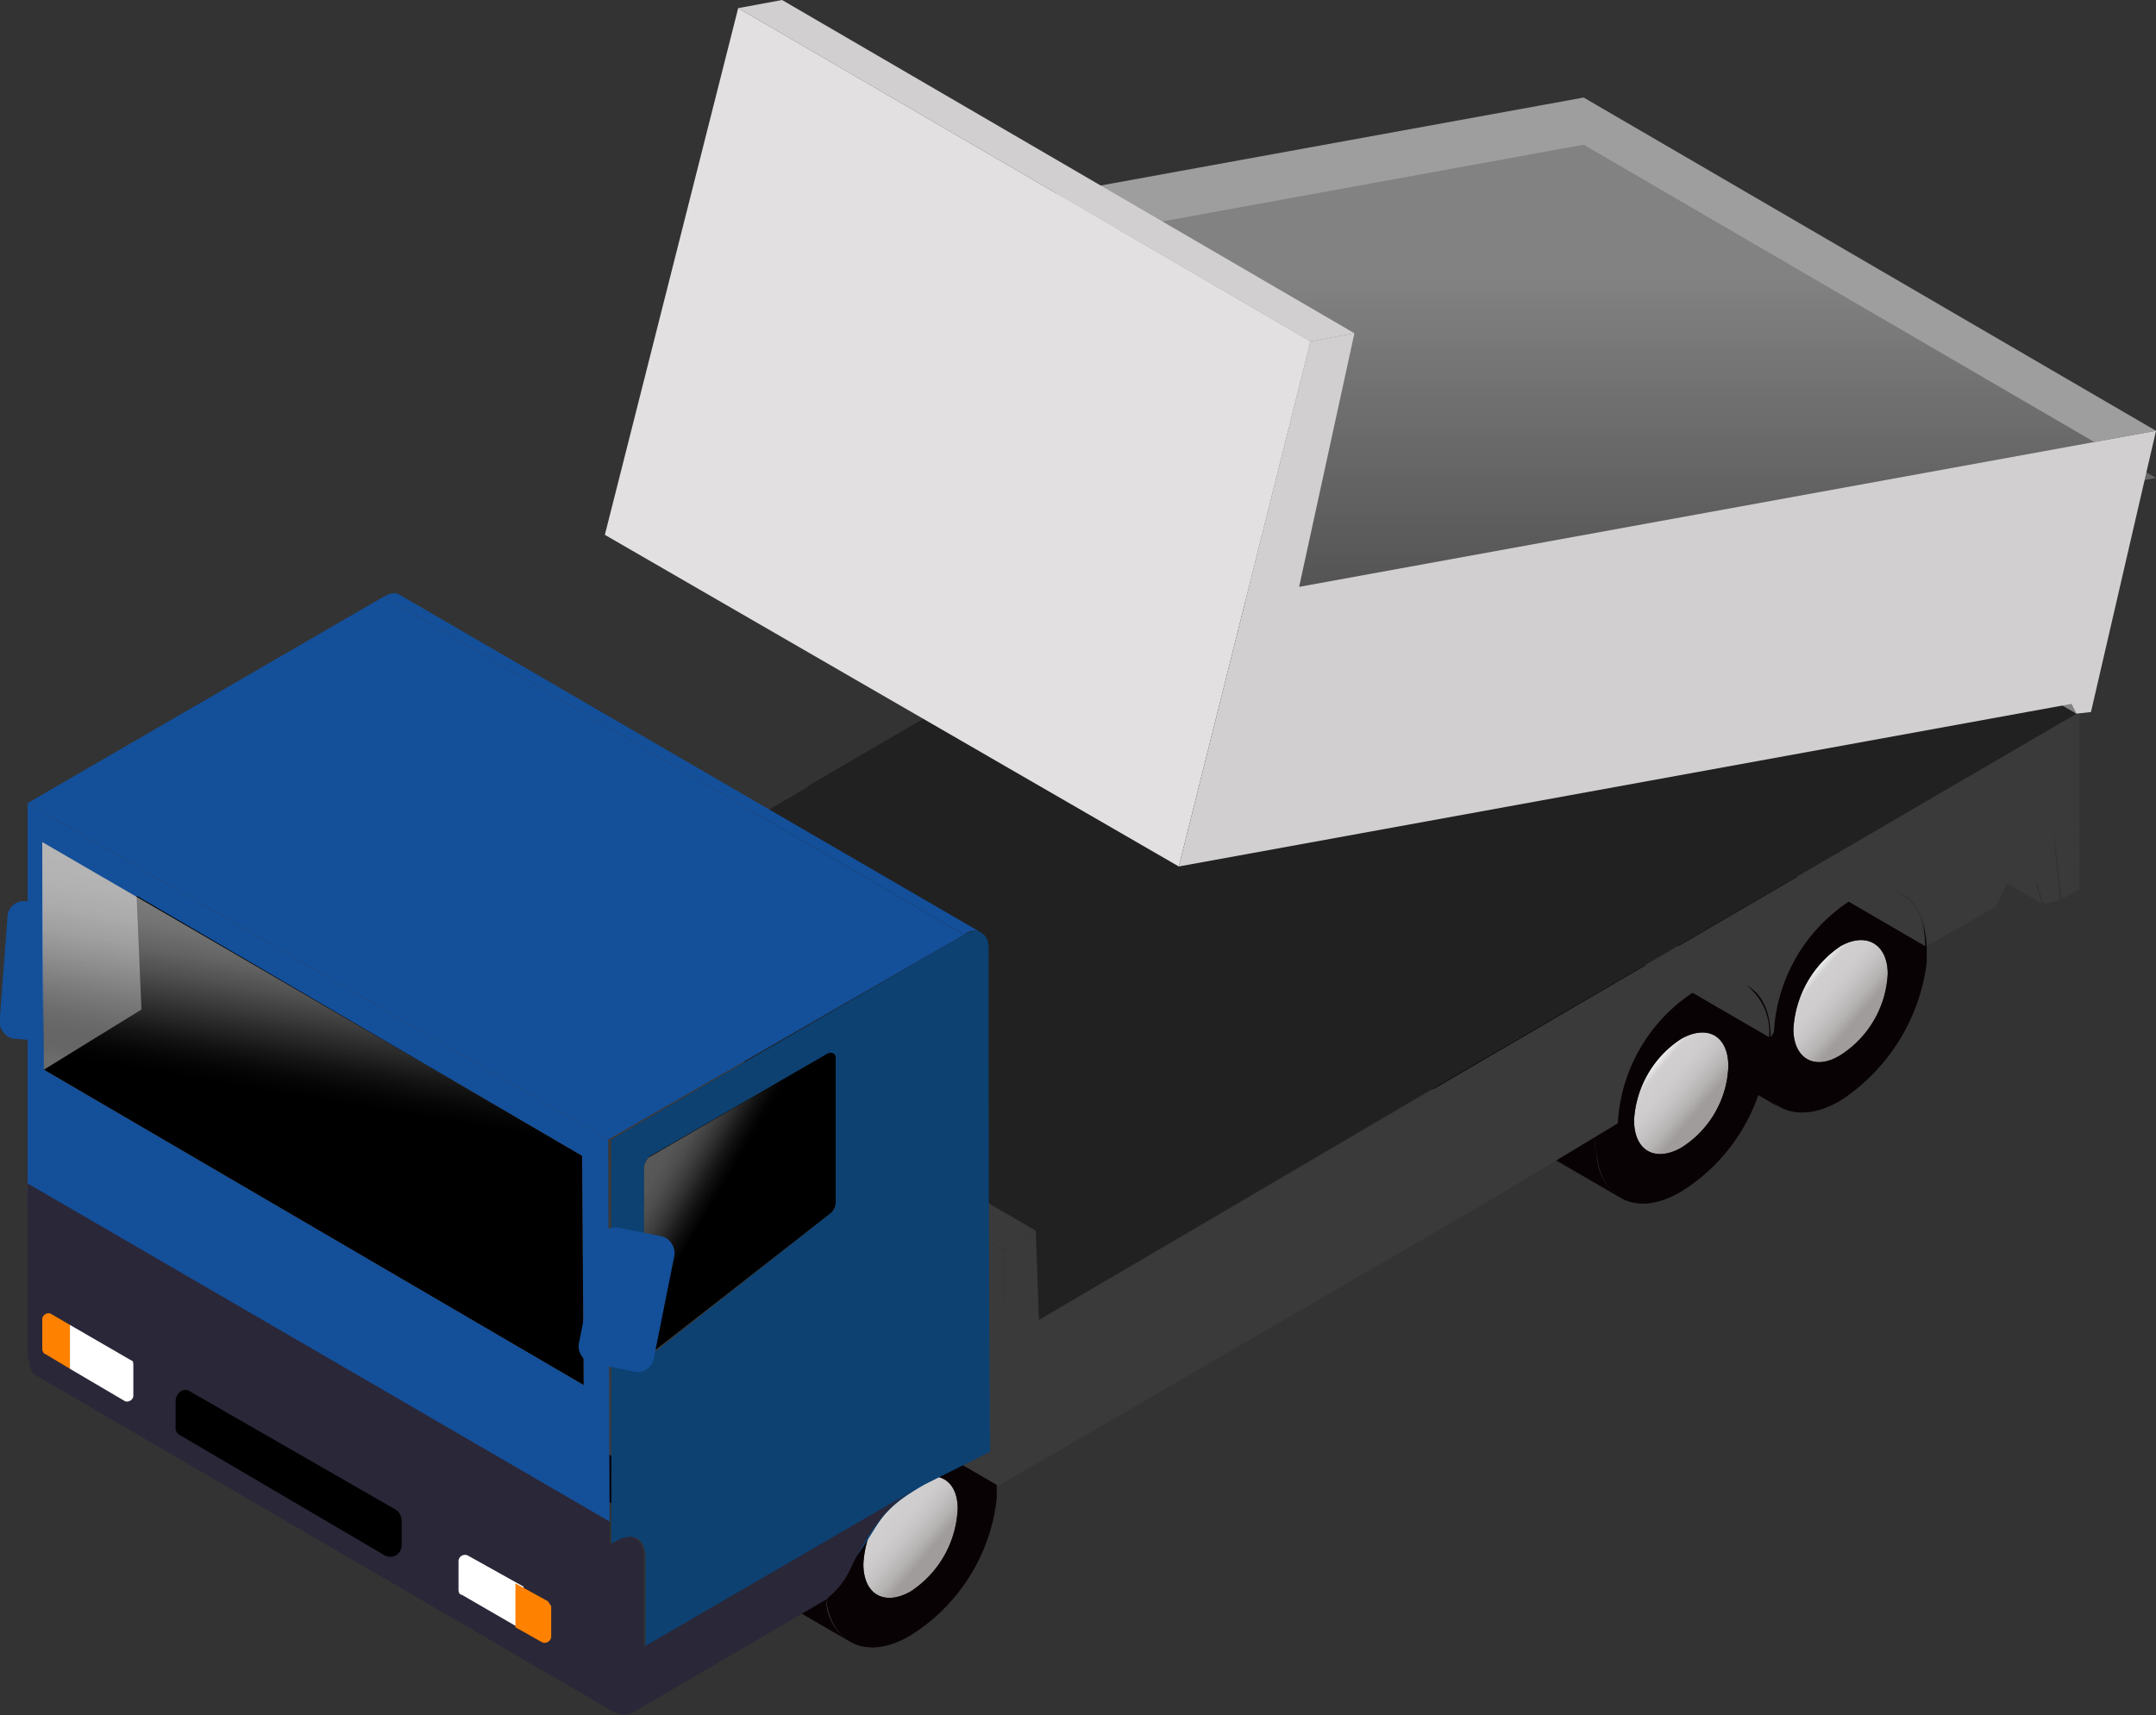
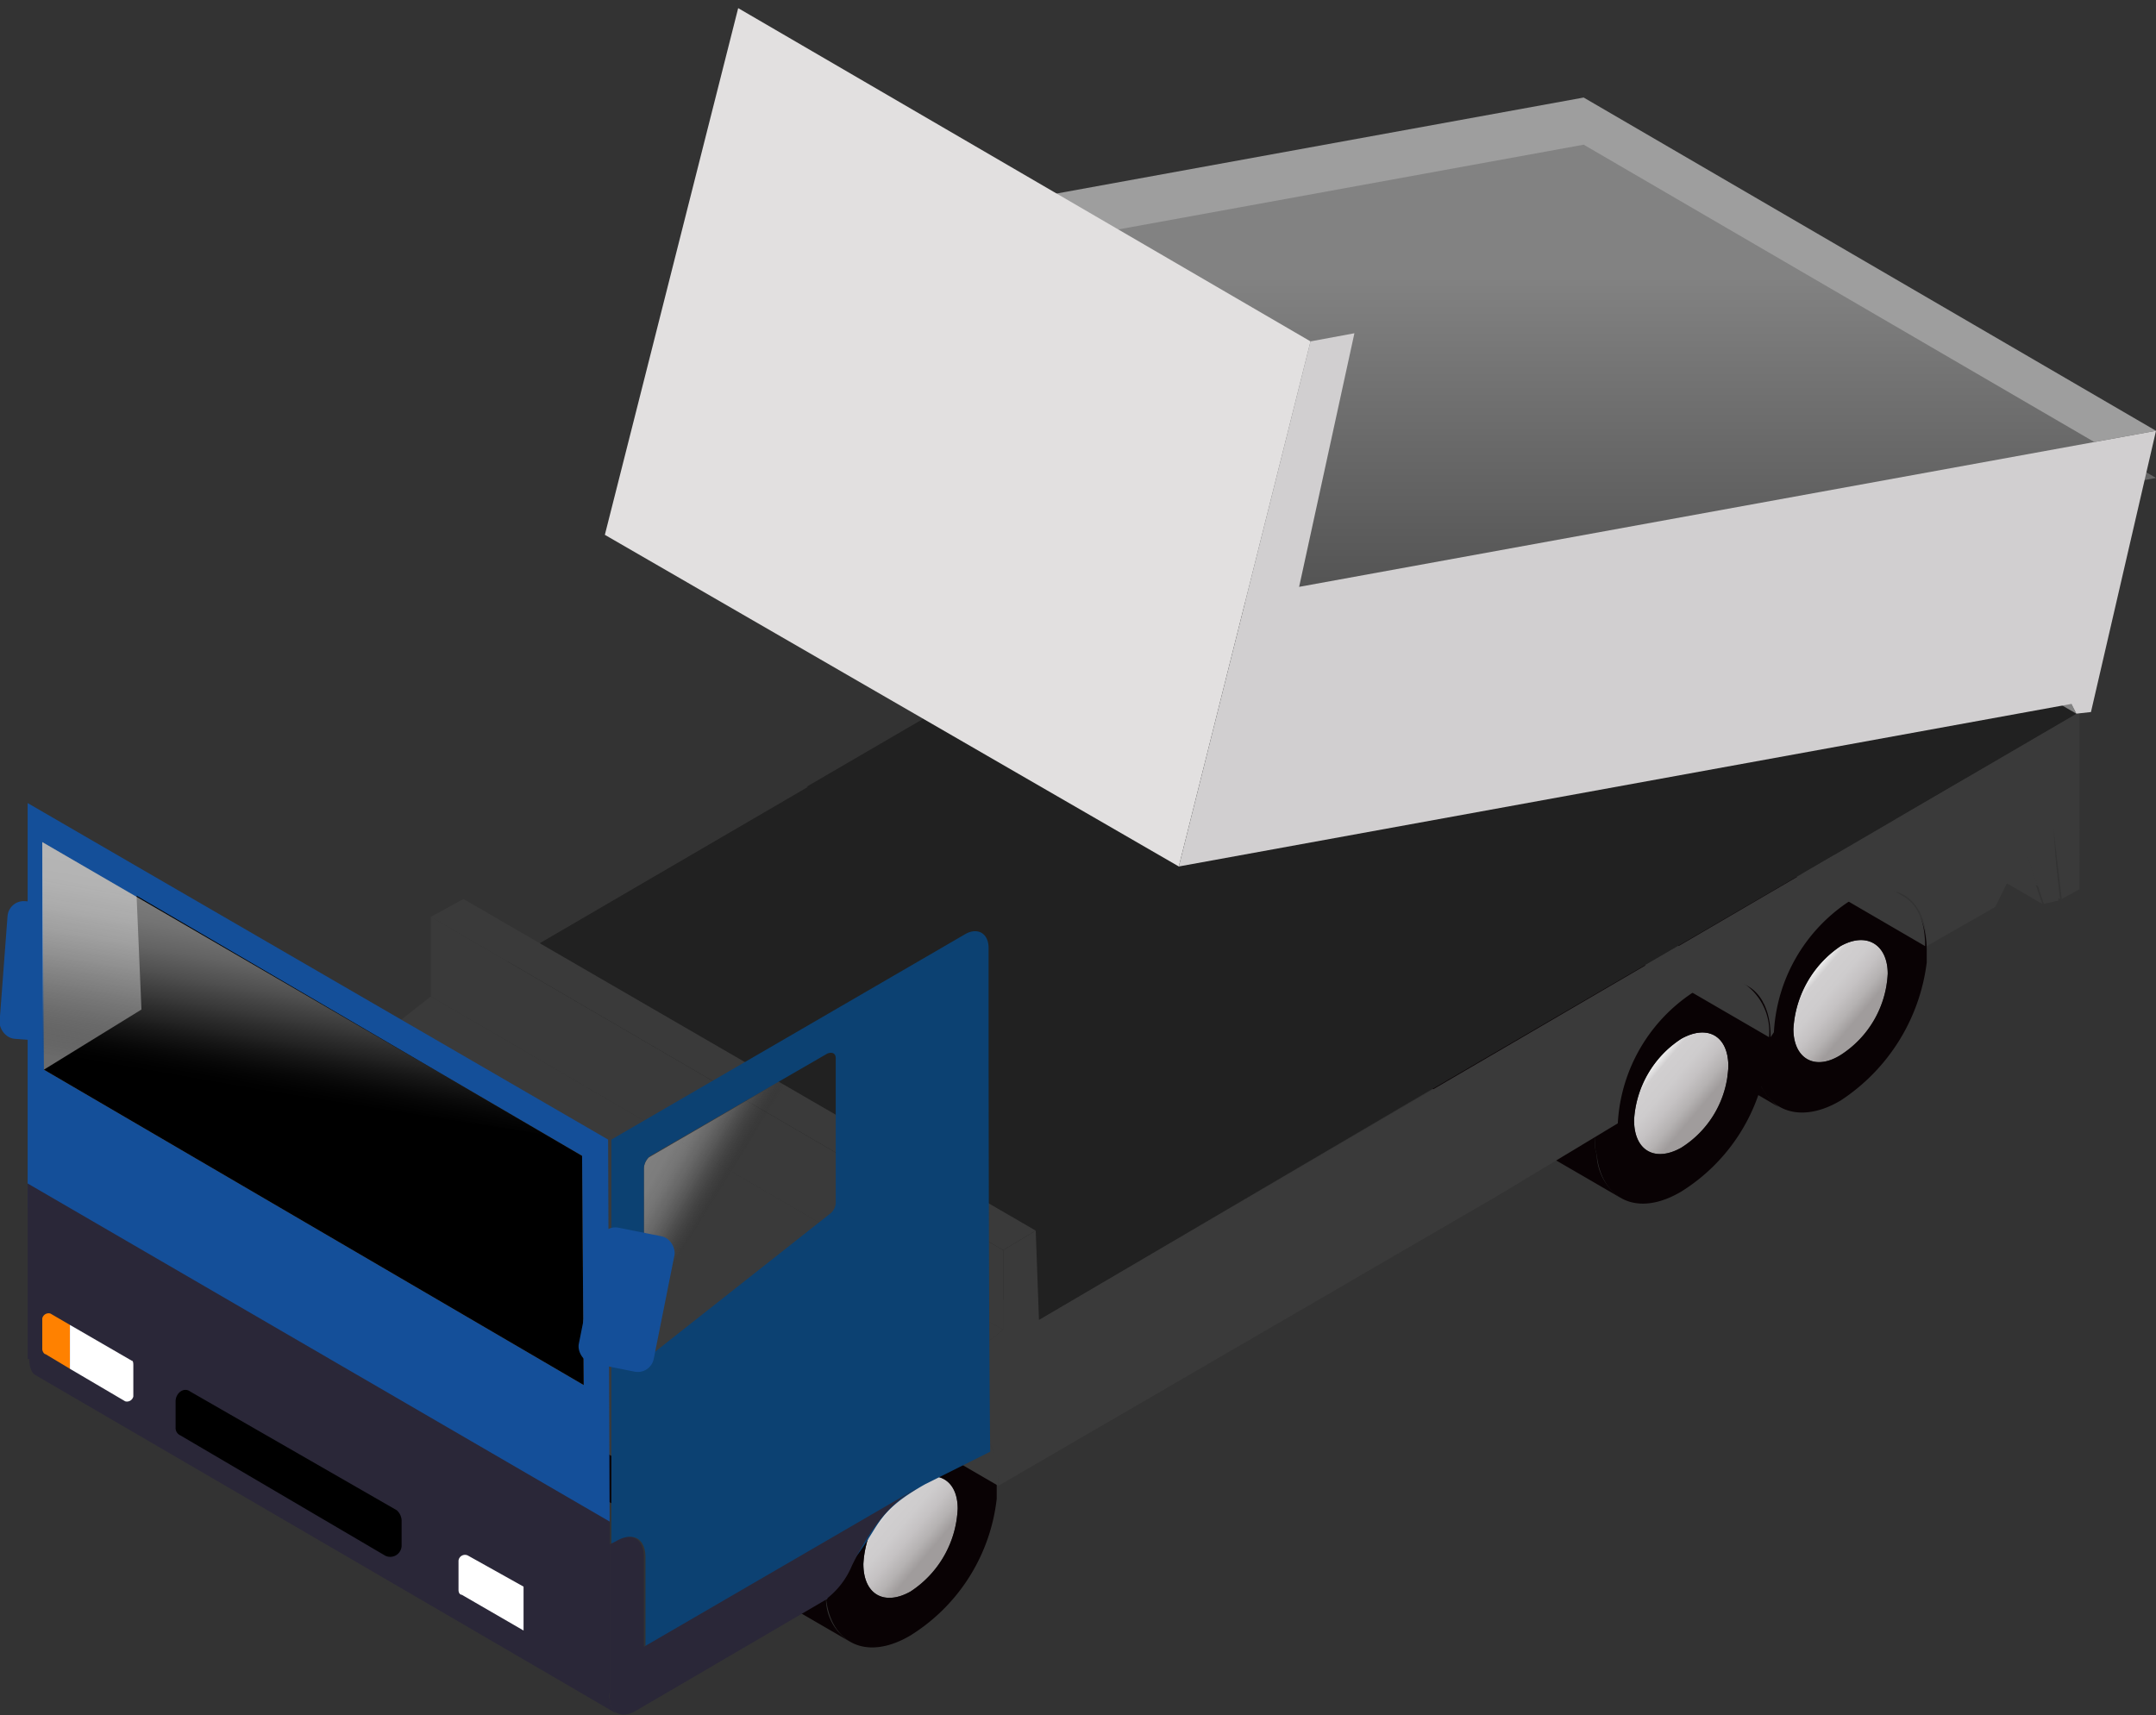
<svg xmlns="http://www.w3.org/2000/svg" xmlns:xlink="http://www.w3.org/1999/xlink" viewBox="0 0 132.6 105.5">
  <rect x="0" y="0" width="132.6" height="105.5" fill="#333333" stroke="none" />
  <defs>
    <linearGradient id="名称未設定グラデーション_30" data-name="名称未設定グラデーション 30" x1="111.32" y1="60.01" x2="115.07" y2="63.16" gradientUnits="userSpaceOnUse">
      <stop offset="0" stop-color="#efefef" />
      <stop offset="0.1" stop-color="#d1cfd0" />
      <stop offset="0.32" stop-color="#cecccd" />
      <stop offset="0.49" stop-color="#c5c2c3" />
      <stop offset="0.66" stop-color="#b5b2b2" />
      <stop offset="0.8" stop-color="#a09c9c" />
    </linearGradient>
    <linearGradient id="名称未設定グラデーション_30-2" x1="54.14" y1="92.96" x2="57.89" y2="96.11" xlink:href="#名称未設定グラデーション_30" />
    <linearGradient id="名称未設定グラデーション_30-3" x1="101.55" y1="65.66" x2="105.3" y2="68.81" xlink:href="#名称未設定グラデーション_30" />
    <linearGradient id="名称未設定グラデーション_33" data-name="名称未設定グラデーション 33" x1="39.94" y1="71.03" x2="44.38" y2="73.59" gradientUnits="userSpaceOnUse">
      <stop offset="0" stop-color="#fff" stop-opacity="0.7" />
      <stop offset="0.19" stop-color="#fafafa" stop-opacity="0.69" />
      <stop offset="0.34" stop-color="#ececec" stop-opacity="0.65" />
      <stop offset="0.48" stop-color="#d4d4d4" stop-opacity="0.58" />
      <stop offset="0.61" stop-color="#b2b2b2" stop-opacity="0.49" />
      <stop offset="0.73" stop-color="#868686" stop-opacity="0.37" />
      <stop offset="0.86" stop-color="#505050" stop-opacity="0.22" />
      <stop offset="0.97" stop-color="#111" stop-opacity="0.05" />
      <stop offset="1" stop-opacity="0" />
    </linearGradient>
    <linearGradient id="名称未設定グラデーション_6" data-name="名称未設定グラデーション 6" x1="19.17" y1="54.68" x2="16.93" y2="67.42" gradientUnits="userSpaceOnUse">
      <stop offset="0" stop-color="#fff" />
      <stop offset="0.16" stop-color="#fcfcfc" stop-opacity="0.99" />
      <stop offset="0.29" stop-color="#f2f2f2" stop-opacity="0.95" />
      <stop offset="0.41" stop-color="#e1e1e1" stop-opacity="0.88" />
      <stop offset="0.52" stop-color="#c9c9c9" stop-opacity="0.79" />
      <stop offset="0.63" stop-color="#aaa" stop-opacity="0.67" />
      <stop offset="0.74" stop-color="#848484" stop-opacity="0.52" />
      <stop offset="0.84" stop-color="#585858" stop-opacity="0.34" />
      <stop offset="0.94" stop-color="#252525" stop-opacity="0.14" />
      <stop offset="1" stop-opacity="0" />
    </linearGradient>
    <linearGradient id="名称未設定グラデーション_5" data-name="名称未設定グラデーション 5" x1="88.63" y1="8.88" x2="88.63" y2="39" gradientUnits="userSpaceOnUse">
      <stop offset="0.27" stop-color="#828282" />
      <stop offset="1" stop-color="#4d4d4d" />
    </linearGradient>
  </defs>
  <title>dump-thumb</title>
  <g id="レイヤー_2" data-name="レイヤー 2">
    <g id="レイヤー_1-2" data-name="レイヤー 1">
      <g>
        <g>
          <path d="M109.4,68.1,74.7,47.8a3.3,3.3,0,0,1-1.6-2.7v-.7a11.8,11.8,0,0,1,5.3-9.1l34.8,20.2a11.5,11.5,0,0,0-5.3,9.1v.7A3.8,3.8,0,0,0,109.4,68.1Z" fill="#090204" />
          <path d="M113.2,58.2a6.6,6.6,0,0,0-2.9,5.1c0,1.8,1.3,2.6,2.9,1.6a6.3,6.3,0,0,0,2.9-5C116.1,58.1,114.8,57.3,113.2,58.2Z" fill="url(#名称未設定グラデーション_30)" />
          <path d="M113.2,55.5c2.9-1.7,5.3-.3,5.3,3v.7a11.9,11.9,0,0,1-5.3,8.5c-2.7,1.6-5,.5-5.3-2.4v-.7A11.5,11.5,0,0,1,113.2,55.5Zm0,9.4a6.3,6.3,0,0,0,2.9-5c0-1.8-1.3-2.6-2.9-1.7a6.6,6.6,0,0,0-2.9,5.1c0,1.8,1.3,2.6,2.9,1.6" fill="#090204" />
        </g>
        <g>
          <path d="M52.3,101,17.5,80.8A3.3,3.3,0,0,1,16,78.1a2,2,0,0,1-.1-.7,11.8,11.8,0,0,1,5.3-9.2L56,88.4a11.8,11.8,0,0,0-5.3,9.2,1.7,1.7,0,0,0,.1.7A3.1,3.1,0,0,0,52.3,101Z" fill="#090204" />
          <path d="M56,91.2a6.4,6.4,0,0,0-2.9,5c0,1.9,1.3,2.6,2.9,1.7a6.4,6.4,0,0,0,2.9-5.1C58.9,91,57.6,90.3,56,91.2Z" fill="url(#名称未設定グラデーション_30-2)" />
          <path d="M56,88.4c2.9-1.6,5.3-.3,5.3,3.1v.7a11.4,11.4,0,0,1-5.3,8.4c-2.7,1.6-4.9.5-5.2-2.3a1.7,1.7,0,0,1-.1-.7A11.8,11.8,0,0,1,56,88.4Zm0,9.5a6.4,6.4,0,0,0,2.9-5.1c0-1.8-1.3-2.5-2.9-1.6a6.4,6.4,0,0,0-2.9,5c0,1.9,1.3,2.6,2.9,1.7" fill="#090204" />
        </g>
        <g>
          <path d="M99.7,73.7,64.9,53.5a3.3,3.3,0,0,1-1.5-2.7c0-.2-.1-.5-.1-.7a11.8,11.8,0,0,1,5.3-9.2l34.8,20.2a11.8,11.8,0,0,0-5.3,9.2,1.7,1.7,0,0,0,.1.7A3.3,3.3,0,0,0,99.7,73.7Z" fill="#090204" />
          <path d="M103.4,63.9a6.4,6.4,0,0,0-2.9,5c0,1.9,1.3,2.6,2.9,1.7a6.2,6.2,0,0,0,2.9-5C106.3,63.7,105,63,103.4,63.9Z" fill="url(#名称未設定グラデーション_30-3)" />
          <path d="M103.4,61.1c2.9-1.6,5.3-.3,5.3,3.1v.7a11.4,11.4,0,0,1-5.3,8.4c-2.7,1.6-4.9.5-5.2-2.3a1.7,1.7,0,0,1-.1-.7A11.8,11.8,0,0,1,103.4,61.1Zm0,9.5a6.2,6.2,0,0,0,2.9-5c0-1.9-1.3-2.6-2.9-1.7a6.4,6.4,0,0,0-2.9,5c0,1.9,1.3,2.6,2.9,1.7" fill="#090204" />
        </g>
        <g style="isolation: isolate">
          <polygon points="126.7 55.3 91.5 34.8 91 30.5 126.2 51 126.7 55.3" fill="#3a3a3a" />
          <polygon points="125.6 55.6 90.3 35.1 89.3 32.2 124.6 52.6 125.6 55.6" fill="#3a3a3a" />
          <path d="M81.8,34.6,117,55.1c.9.5,1.4,1.5,1.4,3.1L83.2,37.7A3.5,3.5,0,0,0,81.8,34.6Z" fill="#3a3a3a" />
          <path d="M72.1,40.2l35.3,20.4a3.6,3.6,0,0,1,1.4,3.2L73.5,43.3C73.5,41.7,73,40.7,72.1,40.2Z" fill="#3a3a3a" />
          <path d="M24.8,67.5,60,88a3.1,3.1,0,0,1,1.4,3v.4L26.2,70.9v-.4A3.4,3.4,0,0,0,24.8,67.5Z" fill="#3a3a3a" />
          <polygon points="127.9 43.8 92.7 23.3 49.6 48.4 49.7 48.4 28.6 60.7 63.9 81.2 86.7 67.8 86.7 67.8 127.9 43.8" fill="#212121" />
          <polygon points="61.7 76.9 26.5 56.4 28.5 55.3 63.7 75.7 61.7 76.9" fill="#3a3a3a" />
          <polygon points="61.7 81.8 26.5 61.3 26.5 56.4 61.7 76.9 61.7 81.8" fill="#3a3a3a" />
          <path d="M63.7,75.7l.2,5.5,21-12.3,43-25.1V54.7l-1.1.6-.5-4.3.3,4.4-.9.2-1-3-.6.4-1.4,2.8-4.2,2.4c0-3.1-2.1-4.3-4.7-2.8a10.3,10.3,0,0,0-4.7,8.1l-.2.3c0-3.1-2.1-4.3-4.7-2.8a10.3,10.3,0,0,0-4.7,8.1l-7.3,4.4L61.4,91.4V91c0-3-2.1-4.2-4.7-2.7A10.3,10.3,0,0,0,52,96.4a.6.6,0,0,0,.1.4l-1,.6a11.9,11.9,0,0,1,1.1-6.6c1.6-2.9,9.1-8.7,9.5-9V76.9Z" fill="#3a3a3a" />
          <path d="M51.1,97.4,15.8,76.9A13.6,13.6,0,0,1,17,70.3c1.5-2.9,9.1-8.7,9.5-9L61.7,81.8c-.4.3-7.9,6.1-9.5,9A11.9,11.9,0,0,0,51.1,97.4Z" fill="#3a3a3a" />
        </g>
        <g>
          <rect x="0.2" y="55.5" width="4.7" height="8.49" rx="1" transform="translate(4.5 0) rotate(4.3)" fill="#144f99" />
-           <polygon points="37.4 70.1 1.7 49.4 23.6 36.7 59.3 57.5 37.4 70.1" fill="#144f99" />
          <polygon points="37.5 95 1.7 74.3 1.7 49.4 37.4 70.1 37.5 95" fill="#144f99" />
          <polygon points="35.9 85.2 2.7 65.8 2.6 51.8 35.8 71.1 35.9 85.2" fill="#6b6b6b" />
-           <path d="M50.9,64.8c.3-.1.5,0,.5.3v8.8a.9.9,0,0,1-.4.8L40.1,83.2h0c-.3.1-.5,0-.5-.3V71.9a1,1,0,0,1,.4-.8Z" />
          <g opacity="0.5">
            <path d="M48,66.5c.2-.1.3,0,.3.2L40,80.1h0c-.2.1-.4,0-.4-.2V71.8a1.1,1.1,0,0,1,.3-.6Z" fill="url(#名称未設定グラデーション_33)" />
          </g>
          <polygon points="2.7 65.8 8.7 62.1 8.4 55.1 35.8 71.1 35.9 85.2 2.7 65.8" />
          <g opacity="0.5">
            <polygon points="2.6 64.9 2.6 51.8 33.6 69.8 2.6 64.9" fill="url(#名称未設定グラデーション_6)" />
          </g>
-           <path d="M24.6,36.6,60.4,57.4a.9.9,0,0,0-1.1.1L23.6,36.7C24,36.5,24.3,36.4,24.6,36.6Z" fill="#144f99" />
          <path d="M37.5,104.1h0V93.6L1.7,72.8V83.6h.1c0,.6.2.9.4,1l35.7,20.8A1.6,1.6,0,0,1,37.5,104.1Z" fill="#2a2738" />
          <path d="M23.7,95.7,11.1,88.3a.5.5,0,0,1-.3-.5V86.2c0-.5.5-.9.9-.6l12.7,7.3a.9.9,0,0,1,.3.6v1.6A.7.7,0,0,1,23.7,95.7Z" />
          <g>
            <path d="M3.1,80.8a.4.4,0,0,0-.5.3V83c0,.1.1.3.2.3l1.5.9V81.5Z" fill="#ff8100" />
            <path d="M8.2,84c0-.1,0-.3-.1-.3L4.3,81.5v2.7l3.4,2a.4.4,0,0,0,.5-.3Z" fill="#fff" />
          </g>
          <path d="M28.2,97.8c0,.2.1.3.2.3l3.8,2.2V97.6l-3.4-1.9a.4.4,0,0,0-.6.3Z" fill="#fff" />
-           <path d="M33.3,101a.4.4,0,0,0,.6-.3V98.8l-.2-.3-2-1.1v2.7Z" fill="#ff8100" />
          <path d="M59.3,57.5c.8-.5,1.5-.1,1.5.8,0,4.8,0,22.4.1,31l-4,2c-3.2,1.8-2.7,2.6-4.6,4.9l-12.6,7.4V95.8c0-1.1-.7-1.6-1.7-1l-.4.2V70.1ZM51.4,73.9V65.1c0-.3-.2-.4-.5-.3L40,71.1a1,1,0,0,0-.4.8V83c0,.3.2.4.5.3h0L51,74.7a.9.9,0,0,0,.4-.8" fill="#0c4172" />
          <rect x="36.2" y="75.7" width="4.7" height="8.49" rx="1" transform="translate(16.4 -6) rotate(11.3)" fill="#144f99" />
          <path d="M37.9,94.8c1-.6,1.7-.1,1.7,1v5.5l16.7-9.7c-.1.2-1.9.6-3.9,4.7a5,5,0,0,1-1.5,2,.1.1,0,0,1-.1.1L39,105.3c-.8.4-1.5.1-1.5-.9V95Z" fill="#2a2738" />
        </g>
        <polygon points="127.7 43.9 92.4 23.5 92.2 22.8 127.4 43.3 127.7 43.9" fill="#828282" />
        <polygon points="79.9 36.1 44.7 15.6 97.4 6 132.6 26.5 79.9 36.1" fill="#9e9e9e" />
        <polygon points="79.9 39 44.7 18.5 97.4 8.9 132.6 29.4 79.9 39" fill="url(#名称未設定グラデーション_5)" />
-         <polygon points="80.6 21 45.4 0.5 48.1 0 83.3 20.5 80.6 21" fill="#d1cfd0" />
        <polygon points="72.5 53.3 37.2 32.9 45.4 0.5 80.6 21 72.5 53.3" fill="#e2e0e0" />
        <polygon points="80.6 21 83.3 20.5 79.9 36.1 132.6 26.5 128.6 43.8 127.7 43.9 127.4 43.3 72.5 53.3 80.6 21" fill="#d1cfd0" />
      </g>
    </g>
  </g>
</svg>